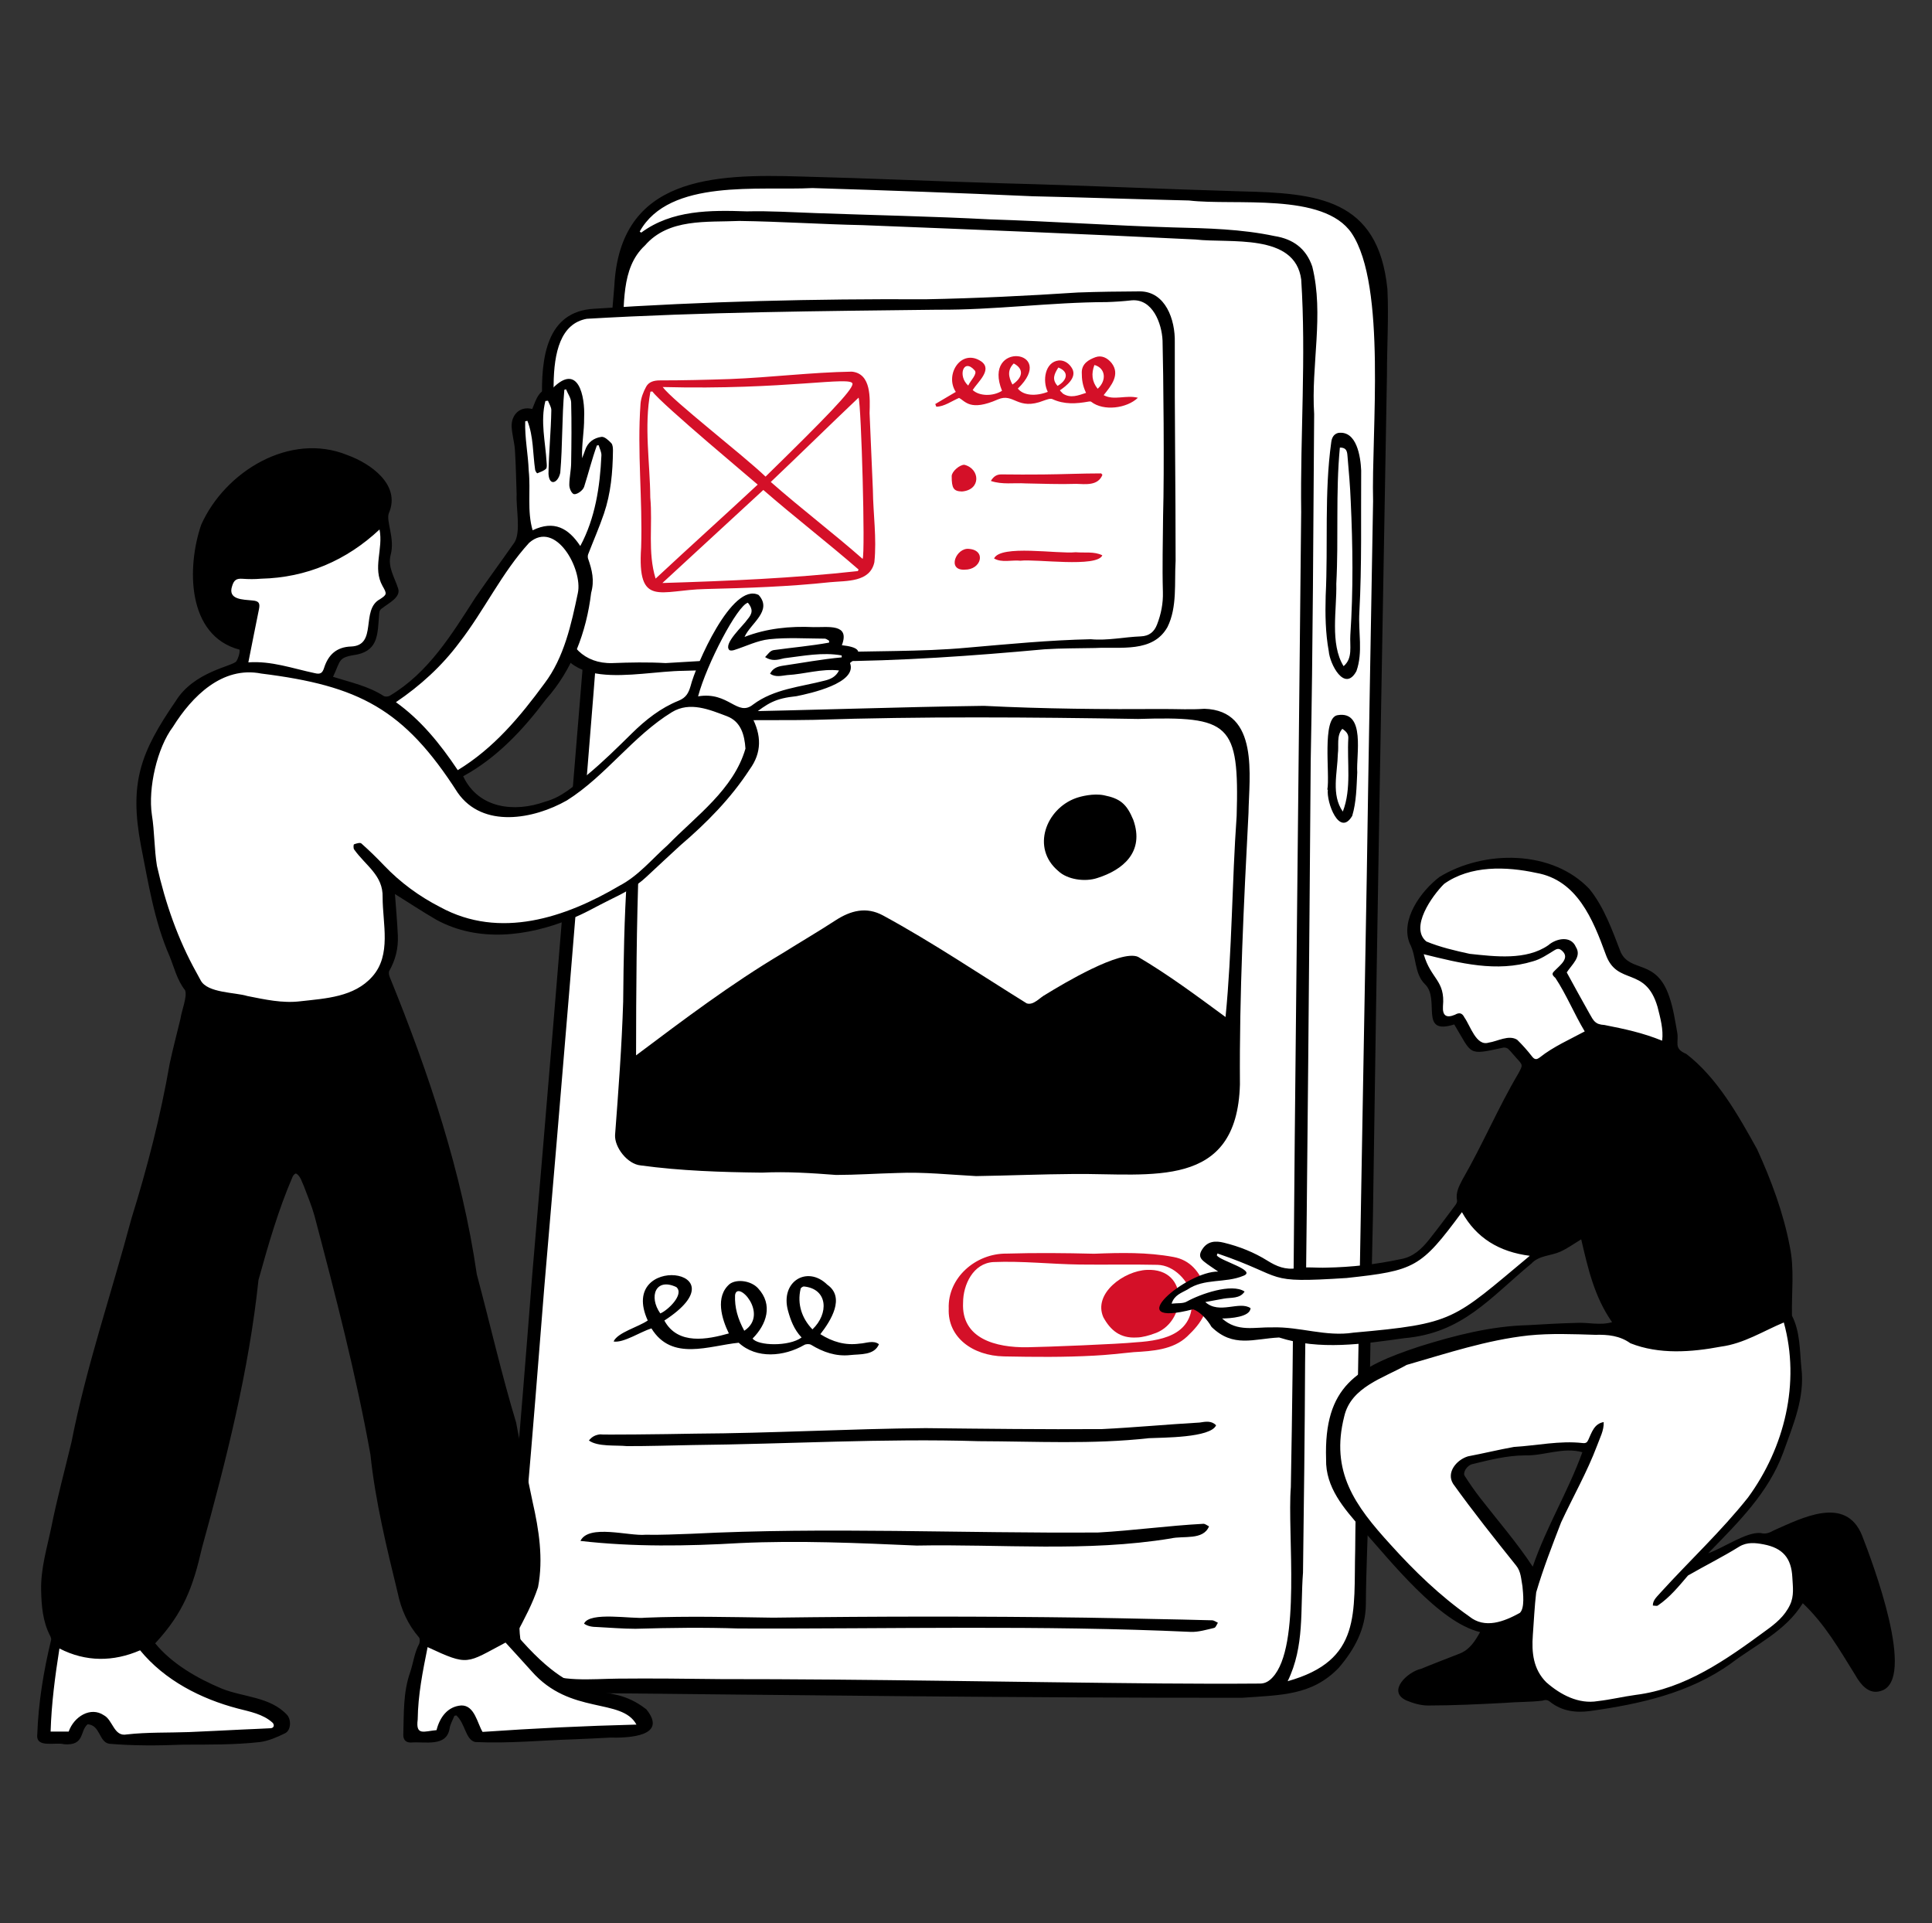
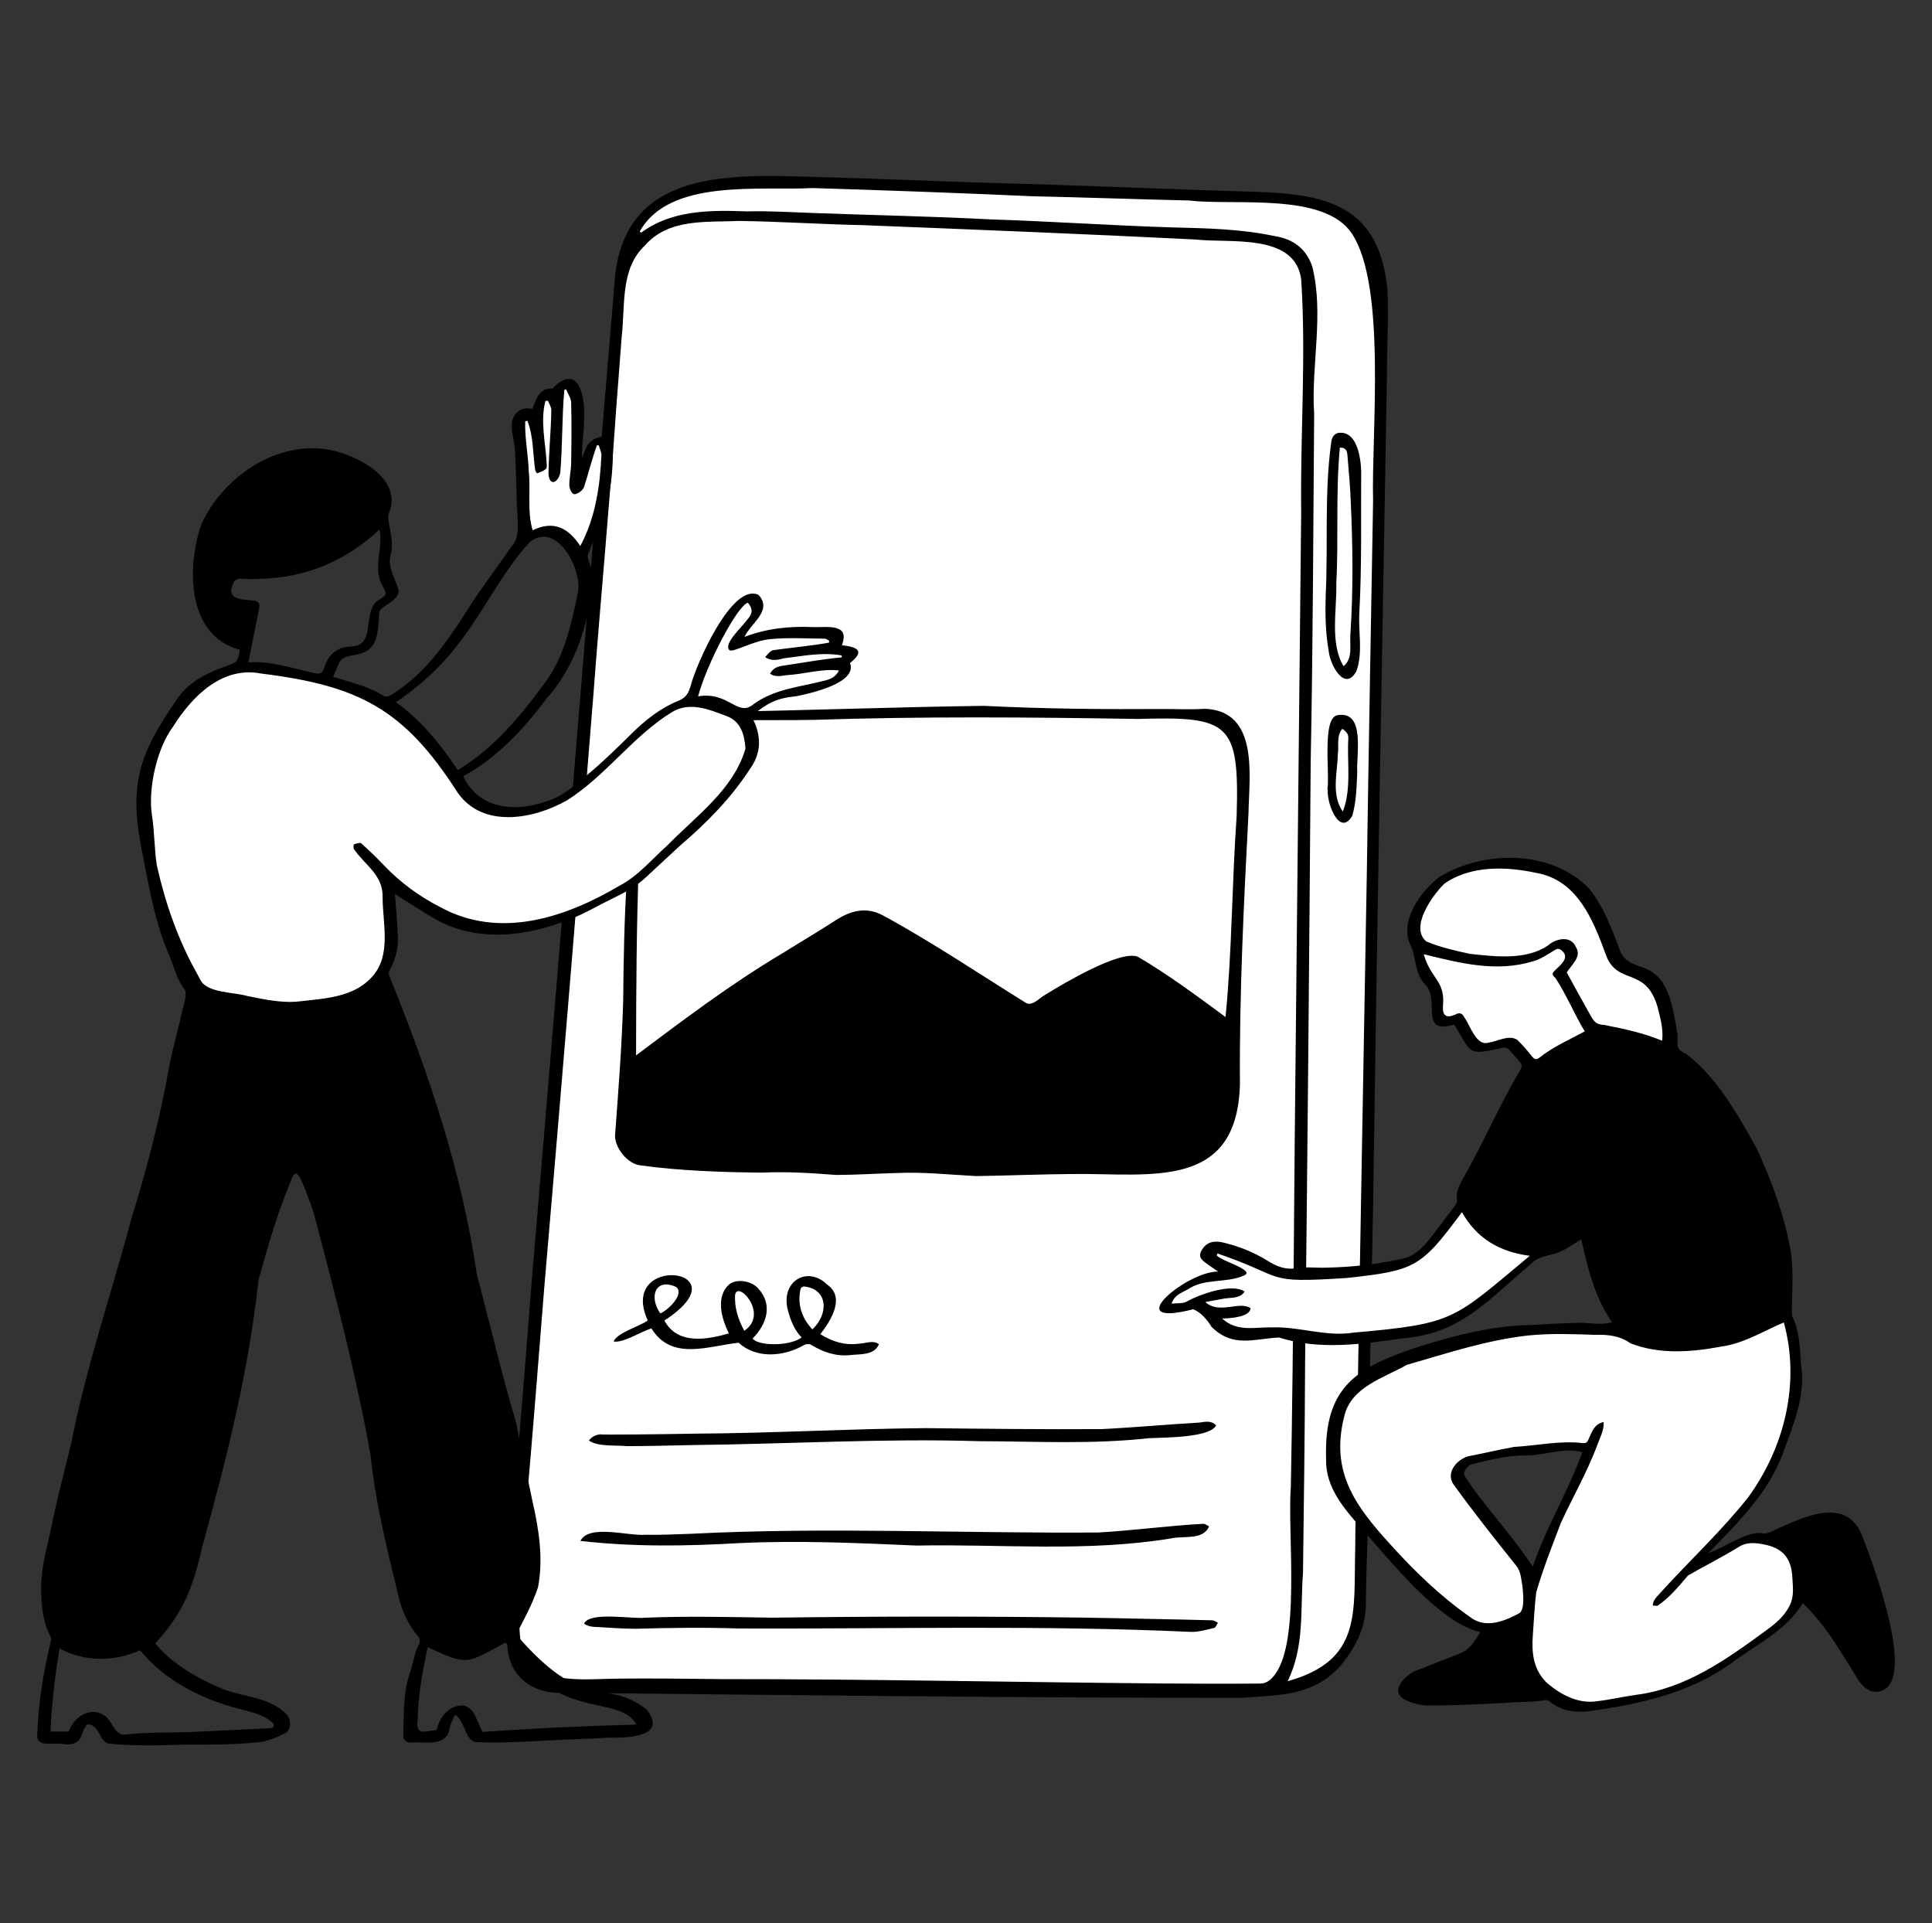
<svg xmlns="http://www.w3.org/2000/svg" width="215" height="214" viewBox="0 0 215 214" fill="none">
  <rect x="0" y="0" width="215" height="214" fill="#333333" stroke="none" />
  <g clip-path="url(#clip0_5018_3306)">
    <path d="M70.719 25.22C74.328 19.131 84.407 20.674 90.478 20.275C98.653 20.526 106.408 20.873 114.579 21.242C120.376 21.369 126.516 21.621 132.313 21.756C137.714 22.443 147.703 21.06 151.292 25.799C155.319 32.308 153.092 47.486 153.35 55.506C153.107 69.404 152.885 83.451 152.68 97.35C152.318 117.179 152.047 136.864 151.692 156.692C151.689 161.835 151.508 167.088 151.451 172.229C151.35 181.208 151.004 185.702 142.809 187.842C140.059 188.364 118.249 187.85 97.413 187.84C78.348 187.831 59.995 189.078 58.022 185.052C55.899 180.721 57.806 167.789 59.379 149.085C60.404 136.892 61.679 122.648 62.763 107.922C64.748 88.111 65.967 69.174 67.047 54.373C68.181 38.846 68.908 28.584 70.719 25.22L70.719 25.22Z" fill="white" />
    <path d="M138.214 188.91C112.698 188.923 87.171 188.594 61.66 188.342C58.786 188.101 56.431 186.155 56.45 182.711C55.748 177.869 56.823 173.165 57.069 168.345C57.828 159.547 58.542 150.746 59.221 141.942C62.361 105.251 65.259 68.54 68.363 31.846C68.974 19.625 79.431 19.346 89.157 19.642C96.696 19.832 104.23 20.179 111.769 20.4C120.538 20.625 129.302 21.038 138.07 21.291C146.554 21.494 153.382 22.052 154.397 32.178C154.551 35.343 154.343 38.547 154.345 41.723C153.791 72.943 153.227 104.165 152.784 135.386C152.523 146.023 152.39 156.665 152.295 167.305C152.217 171.032 152.02 174.756 151.998 178.484C151.978 181.268 150.717 183.544 148.984 185.571C146.015 188.654 142.626 188.595 138.214 188.91L138.214 188.91ZM57.841 181.763C57.825 181.766 57.977 183.041 58.098 183.671C58.288 184.652 58.75 185.457 59.714 185.863C62.553 187.209 65.696 186.808 68.732 186.778C72.559 186.739 76.386 186.785 80.214 186.83C96.553 186.821 112.891 187.173 129.23 187.316C132.9 187.347 136.57 187.355 140.239 187.326C140.801 187.322 141.232 187.055 141.608 186.649C144.851 183.193 143.236 170.617 143.649 165.469C143.97 148.37 144.004 131.267 144.212 114.167C144.398 95.098 144.613 76.029 144.8 56.961C144.69 48.346 145.36 39.702 144.804 31.103C144.121 25.888 136.849 27.095 133.034 26.648C120.677 26.033 108.329 25.539 95.976 25.05C91.411 24.956 86.851 24.647 82.286 24.584C78.646 24.747 74.414 24.27 71.773 27.311C68.999 29.887 69.588 34.039 69.183 37.479C68.982 40.146 68.772 42.813 68.571 45.48C67.858 55.996 66.85 66.487 66.059 76.996C64.293 99.107 62.467 121.21 60.564 143.308C59.92 151.426 59.28 159.544 58.569 167.657C58.197 172.361 57.52 177.037 57.841 181.763L57.841 181.763ZM71.189 25.764L71.357 25.884C74.78 23.352 79.051 23.376 83.117 23.518C85.681 23.454 88.242 23.625 90.805 23.712C97.259 23.947 103.718 24.07 110.169 24.409C116.969 24.622 123.757 25.1 130.558 25.305C134.349 25.399 138.117 25.478 141.841 26.267C143.894 26.589 145.352 27.651 146.034 29.657C147.365 35.014 145.89 40.609 146.244 46.072C146.146 58.95 146.109 71.829 145.86 84.704C145.694 107.027 145.497 129.35 145.235 151.672C145.204 159.44 145.104 167.209 145.003 174.975C144.685 179.114 145.21 183.141 143.296 187.064C151.592 184.739 150.624 179.478 150.812 172.368C150.841 167.228 151.05 162.089 151.053 156.946C151.408 137.118 151.738 117.29 152.1 97.461C152.305 83.562 152.559 69.663 152.802 55.765C152.604 48.175 154.329 31.783 150.414 25.945C147.296 21.358 137.401 22.913 132.316 22.308C126.518 22.173 120.723 21.965 114.926 21.838C106.755 21.47 98.582 21.175 90.407 20.925C84.535 21.24 74.482 19.832 71.189 25.764L71.189 25.764Z" fill="black" />
    <path d="M151.477 52.343C151.437 57.608 151.56 62.875 151.274 68.134C151.139 70.314 151.697 72.566 150.949 74.671C149.634 77.095 147.979 73.872 147.868 72.455C147.498 70.421 147.469 68.368 147.526 66.306C147.807 60.602 147.36 54.845 148.149 49.181C148.211 48.719 148.41 48.306 148.909 48.172C150.988 47.87 151.41 50.822 151.477 52.343L151.477 52.343ZM149.105 49.805C148.626 54.824 148.977 59.91 148.708 64.952C148.78 67.823 147.977 71.624 149.519 74.124C150.574 73.229 150.19 71.873 150.271 70.649C150.605 65.682 150.545 60.714 150.313 55.742C150.251 54.111 150.104 52.482 149.964 50.854C149.923 50.372 149.931 49.78 149.105 49.805L149.105 49.805ZM147.711 87.861C148.027 86.202 147.064 79.858 148.85 79.576C151.998 79.038 150.903 84.057 151.04 85.938C150.957 87.558 150.948 89.22 150.479 90.784C149.047 93.189 147.593 89.257 147.767 87.862L147.711 87.861ZM149.434 90.302C150.429 87.737 149.884 84.827 150.046 82.121C150.068 81.65 149.755 81.331 149.375 81.1C148.706 81.862 149.011 82.95 148.882 83.884C148.835 85.994 148.119 88.439 149.434 90.302Z" fill="black" />
  </g>
  <g clip-path="url(#clip1_5018_3306)">
-     <path d="M114.129 150.35C104.385 151.391 105.47 140.452 110.21 139.98C113.517 139.83 116.844 140.234 120.153 140.28C123.144 140.321 126.136 140.244 129.126 140.317C131.05 140.365 132.723 142.306 133.092 144.1C133.431 148.583 130.186 149.512 126.636 149.747C124.845 149.956 116.35 150.381 114.129 150.35Z" fill="white" />
+     <path d="M114.129 150.35C104.385 151.391 105.47 140.452 110.21 139.98C113.517 139.83 116.844 140.234 120.153 140.28C131.05 140.365 132.723 142.306 133.092 144.1C133.431 148.583 130.186 149.512 126.636 149.747C124.845 149.956 116.35 150.381 114.129 150.35Z" fill="white" />
    <path d="M105.578 145.611C105.447 142.181 108.577 139.45 112.012 139.486C115.26 139.388 118.509 139.42 121.759 139.5C124.707 139.386 127.679 139.318 130.589 139.862C132.474 140.202 133.527 141.554 134.111 143.252C134.905 145.564 133.655 147.252 132.111 148.707C130.538 150.192 128.256 150.331 126.176 150.449C124.706 150.591 123.238 150.769 121.765 150.839C118.429 151.023 115.071 150.991 111.737 150.925C108.186 150.855 105.446 148.766 105.578 145.611ZM126.409 149.355C129.827 149.144 132.983 148.287 132.648 144.193C132.291 142.553 130.674 140.779 128.815 140.736C125.926 140.668 123.034 140.739 120.144 140.702C116.947 140.659 113.732 140.29 110.537 140.428C108.301 140.562 107.175 142.947 107.175 144.944C106.97 148.948 110.81 149.957 114.324 149.906C116.469 149.874 124.531 149.553 126.409 149.355Z" fill="#D41028" />
    <path d="M126.49 148.819C124.649 148.932 123.571 148.003 122.788 146.575C121.609 143.91 125.1 141.398 127.633 141.298C132.437 141.084 132.071 147.309 128.342 148.419C127.974 148.558 127.13 148.819 126.49 148.819Z" fill="#D41028" />
  </g>
  <g clip-path="url(#clip2_5018_3306)">
    <path d="M137.019 114.57C132.557 119.336 76.319 117.926 69.913 118.765C69.922 111.505 70.181 91.108 70.156 89.04C70.099 84.261 70.829 81.009 75.062 80.2C80.335 79.464 87.181 79.618 92.495 79.511C104.524 79.117 115.026 79.042 127.058 79.24C137.225 78.966 138.549 79.553 138.243 90.003C137.714 97.447 137.753 107.145 137.019 114.57L137.019 114.57Z" fill="white" />
    <path d="M138.937 90.474C138.415 100.527 137.911 110.59 137.984 120.66C137.663 132.435 128.103 130.544 119.511 130.627C115.882 130.651 112.246 130.805 108.622 130.861C105.702 130.708 102.785 130.388 99.856 130.516C97.585 130.573 95.316 130.73 93.046 130.734C90.3 130.524 87.556 130.342 84.796 130.476C80.28 130.425 75.774 130.281 71.296 129.673C69.82 129.534 68.379 127.659 68.447 126.292C68.82 121.351 69.197 116.407 69.349 111.454C69.391 106.8 69.47 102.149 69.778 97.505C69.796 92.909 69.269 88.242 70.216 83.702C70.617 81.937 71.763 80.788 73.512 80.213C75.405 79.59 77.341 79.267 79.322 79.224C90.8 79.018 99.519 78.673 109.492 78.538C116.174 78.875 122.86 78.934 129.55 78.889C131.043 78.889 132.543 78.973 134.029 78.865C140.173 79.048 138.997 86.427 138.937 90.474ZM136.383 113.161C137.116 105.735 137.09 98.233 137.619 90.79C137.926 80.438 136.857 79.689 126.653 79.996C114.621 79.798 102.603 79.703 90.574 80.097C85.259 80.204 79.903 79.927 74.63 80.663C70.404 81.474 71.201 86.955 71.12 89.597C71.059 91.571 71.044 93.655 71.105 95.689C70.828 102.94 70.793 110.167 70.784 117.428C76.073 113.46 81.372 109.453 87.071 106.071C89.032 104.843 91.031 103.675 92.969 102.414C94.671 101.306 96.417 100.851 98.281 101.869C103.771 104.852 108.952 108.356 114.259 111.645C115.035 111.885 115.701 110.997 116.346 110.667C118.269 109.481 124.721 105.616 126.649 106.468C130.064 108.479 133.167 110.802 136.383 113.161L136.383 113.161Z" fill="black" />
-     <path d="M122.856 88.488C124.646 88.846 125.379 89.437 126.118 91.227C127.394 94.814 124.946 96.799 122.127 97.691C120.738 98.161 118.76 97.868 117.76 96.908C114.726 94.35 116.404 90.003 119.723 88.807C120.294 88.601 121.681 88.253 122.856 88.488Z" fill="black" />
  </g>
  <g clip-path="url(#clip3_5018_3306)">
    <path d="M61.209 41.34C61.053 37.093 63.967 34.816 67.398 34.665C82.531 34 106.347 34.138 124.69 33.02C128.055 32.815 130.382 33.148 129.941 41.34C129.5 49.533 130.049 61.634 129.995 64.87C129.941 68.105 130.265 71.212 124.69 71.394C117.163 71.639 75.21 74.338 70.37 74.338C67.439 74.338 62.226 74.903 61.912 67.471C61.599 60.039 61.483 48.779 61.209 41.34Z" fill="white" />
    <path d="M130.735 38.095C130.706 46.196 130.83 54.297 130.826 62.399C130.678 64.827 131.028 67.533 129.924 69.764C128.295 72.677 124.68 71.947 121.861 72.103C119.985 72.144 118.105 72.121 116.234 72.246C108.233 72.978 100.219 73.553 92.182 73.584C86.817 73.971 81.437 74.543 76.055 74.641C70.609 74.694 61.686 77.446 61.76 69.049C60.959 63.34 61.024 57.543 60.749 51.791C60.619 49.553 60.419 47.227 60.334 44.611C60.177 39.785 60.823 34.646 66.103 34.357C78.376 33.537 90.688 33.237 102.987 33.301C108.643 33.192 114.297 32.918 119.94 32.546C122.258 32.46 124.579 32.433 126.898 32.421C129.689 32.469 130.793 35.534 130.735 38.095ZM129.373 37.892C129.288 35.977 128.264 33.225 125.939 33.417C125.019 33.521 124.091 33.583 123.165 33.613C116.881 33.629 110.63 34.509 104.337 34.461C91.318 34.613 78.295 34.715 65.3 35.471C59.463 36.535 62.354 48.284 62.117 52.582C62.416 58.055 62.147 63.566 62.881 69.007C63.047 71.733 65.008 73.874 68.144 73.781C70.12 73.706 72.096 73.664 74.069 73.78C79.977 73.443 85.882 73.058 91.784 72.624C97.073 72.38 102.382 72.552 107.659 72.064C112.229 71.668 116.795 71.222 121.385 71.126C123.248 71.299 125.087 70.88 126.943 70.809C127.905 70.773 128.449 70.296 128.761 69.486C129.21 68.325 129.447 67.146 129.411 65.862C129.331 63.039 129.412 60.211 129.433 57.385C129.578 52.408 129.467 41.454 129.373 37.892L129.373 37.892Z" fill="black" />
    <path d="M116.603 43.602C115.988 42.403 116.27 40.27 117.829 40.106C118.478 40.06 119.029 40.481 119.327 41.032C119.846 42.012 118.695 42.924 117.953 43.425C118.002 43.538 118.176 43.662 118.299 43.807C119.156 44.34 119.955 44.009 120.861 43.715C120.468 42.902 120.38 42.205 120.384 41.427C120.39 40.454 121.164 40.015 121.907 39.744C122.581 39.499 123.224 39.805 123.705 40.396C124.695 41.682 123.65 42.932 122.818 43.969C123.978 44.597 125.301 43.917 126.631 44.258C125.395 45.443 122.809 45.78 121.435 44.707C121.376 44.654 121.238 44.666 121.143 44.683C119.779 44.93 118.439 45.022 117.119 44.41C116.877 44.298 116.475 44.468 116.167 44.57C113.198 45.75 112.854 43.659 111.042 44.446C107.93 45.819 107.413 44.608 106.724 44.278C105.976 44.59 105.039 45.267 104.192 45.251L104.079 44.956L106.365 43.606C105.086 41.663 106.987 38.718 109.196 40.214C110.483 41.131 108.809 42.497 108.244 43.397C108.981 44.091 110.503 44.119 111.508 43.483C109.261 37.892 117.743 38.889 113.27 43.236C113.898 44.029 115.256 44.116 116.603 43.602ZM121.79 40.611C121.433 41.561 121.497 42.442 122.15 43.256C123.178 42.35 123.045 40.95 121.79 40.611ZM112.669 42.787C113.797 42.029 114.009 41.077 112.814 40.441C112.095 41.152 112.209 41.933 112.669 42.787ZM107.745 42.902C108.004 42.333 108.8 41.599 108.473 41.221C107.237 39.791 106.536 41.812 107.745 42.902ZM117.776 40.893C117.319 41.614 117.03 42.205 117.69 42.937C118.776 42.307 119.003 41.371 117.776 40.893ZM122.682 52.833C122.191 54.078 120.797 53.87 119.76 53.838C117.889 53.905 116.013 53.815 114.138 53.788C112.826 53.705 111.541 53.949 110.265 53.513C110.578 52.995 110.932 52.78 111.453 52.786C112.988 52.802 114.524 52.812 116.059 52.793C118.22 52.776 120.381 52.674 122.542 52.674L122.682 52.833L122.682 52.833ZM119.71 61.446C120.691 61.538 121.773 61.333 122.672 61.791C122.073 63.18 115.328 62.18 113.556 62.39C112.585 62.285 111.498 62.646 110.622 62.14C111.359 60.569 117.7 61.659 119.71 61.446ZM107.042 54.687C106.119 54.66 105.904 54.334 105.908 52.975C105.91 52.478 106.78 51.702 107.321 51.716C109.082 52.162 109.19 54.521 107.042 54.687ZM107.357 63.385C105.324 63.497 106.41 60.875 107.861 61.075C109.786 61.247 109.195 63.411 107.357 63.385ZM71.348 60.914C71.518 55.581 70.894 50.254 71.28 44.927C71.332 44.278 71.59 43.605 71.907 43.027C72.2 42.494 72.755 42.326 73.43 42.326C76.019 42.328 78.608 42.263 81.196 42.178C85.729 42.004 90.257 41.427 94.791 41.352C96.989 41.566 96.812 44.337 96.77 45.963C96.89 48.812 97.015 51.661 97.137 54.51C97.167 57.183 97.58 59.893 97.303 62.554C96.816 64.809 94.206 64.609 92.404 64.778C87.777 65.276 83.134 65.429 78.485 65.541C73.459 65.645 70.896 67.675 71.348 60.913L71.348 60.914ZM72.958 64.38C76.876 60.729 80.585 57.401 84.32 53.921C84.216 53.803 73.531 44.891 72.601 43.559L72.381 43.578C71.654 47.48 72.335 51.435 72.366 55.368C72.646 58.405 72.054 61.427 72.958 64.38ZM85.194 53.032C91.86 46.512 94.871 43.423 94.871 42.713C94.872 41.784 87.401 43.419 73.748 43.064C74.832 44.562 82.692 50.635 85.194 53.032H85.194ZM95.466 63.543L95.546 63.37C92.088 60.365 88.429 57.545 84.945 54.517L73.713 64.87C81.077 64.646 88.286 64.337 95.467 63.543L95.466 63.543ZM85.775 53.627C89.26 56.69 92.712 59.298 95.996 62.186C96.308 61.535 95.846 45.159 95.547 44.244C92.379 47.247 88.975 50.594 85.775 53.627Z" fill="#D41028" />
  </g>
  <g clip-path="url(#clip4_5018_3306)">
    <path d="M83.126 82.824C83.002 79.763 80.528 79.19 78.126 78.552C71.674 77.14 66.565 90.381 57.293 90.654C48.747 91.796 50.808 78.829 35.627 75.906C32.547 75.313 29.423 74.397 26.313 74.736C22.36 75.553 20.065 79.095 18.102 82.262C16.34 86.561 16.416 89.315 16.968 93.531C17.196 97.482 18.424 101.312 20.008 104.972C20.789 106.47 21.231 107.828 22.2 108.997C22.906 110.716 25.951 110.538 27.48 111.04C30.869 111.94 34.409 111.766 37.823 110.993C42.748 109.689 43.416 106.185 42.89 101.516C42.881 97.411 42.155 97.474 39.804 94.658C39.682 94.508 39.51 94.347 39.565 94.119C39.932 93.996 40.052 94.016 40.075 94.022C40.898 94.752 41.736 95.564 42.567 96.436C46.826 101.144 54.062 104.115 60.087 102.568C63.324 101.818 66.211 100.231 69.065 98.734C71.201 97.609 72.695 95.755 74.454 94.19C77.762 90.71 82.699 87.35 83.126 82.824H83.126Z" fill="white" />
-     <path d="M43.932 78.31C46.34 80.037 48.445 82.351 50.758 85.815C51.117 86.12 51.552 85.416 51.889 85.29C55.608 82.995 58.203 79.558 60.766 76.18C63.163 72.87 63.724 69.636 64.526 66.004C65.172 63.38 61.965 57.469 58.735 60.235C55.673 63.573 53.732 67.76 50.969 71.328C49.175 73.62 47.438 75.512 45.093 77.093C44.845 77.389 43.544 77.907 43.932 78.31ZM26.329 66.768C26.96 67.032 28.029 66.882 28.596 67.193C28.603 68.692 27.987 70.318 27.769 71.905C27.168 74.662 27.236 73.701 29.589 73.935C31.444 74.285 33.256 74.682 34.974 75.113C35.617 75.308 36.109 75.058 36.279 74.374C37.305 71.293 39.091 72.9 40.608 71.524C41.677 69.991 40.715 67.939 42.396 66.86C44.24 65.844 41.839 65.008 42.324 62.574C43.385 54.093 41.183 62.392 32.9 63.708C30.913 64.029 29.034 64.29 26.991 64.18C25.539 63.861 24.905 66.432 26.329 66.768H26.329ZM30.451 191.491C29.335 190.514 28.08 190.298 26.511 189.889C24.997 189.573 23.483 188.991 21.6 188.002C19.525 186.912 17.382 185.612 15.766 183.493C15.465 183.261 15.023 183.652 14.692 183.696C13.544 184.092 12.357 184.5 11.114 184.386C9.734 184.354 8.095 183.819 6.515 183.227C5.821 185.937 5.598 189.325 5.412 192.663C5.407 192.783 5.511 192.892 5.632 192.89H7.644C7.94 192.844 7.947 192.416 8.108 192.209C8.5 191.476 9.122 190.953 9.814 190.773C12.376 190.112 12.082 193.555 14.129 193.206C18.438 192.871 22.79 192.971 27.098 192.656C27.868 192.457 31.707 193.05 30.451 191.491H30.451ZM68.25 189.901C63.234 189.28 60.251 187.294 57.312 183.592C56.392 182.698 56.599 182.18 55.307 183.025C51.816 185.017 51.496 184.839 47.96 183.194C47.861 183.173 47.596 182.979 47.483 183.078C47.189 183.52 47.249 184.188 47.088 184.693C46.697 186.63 46.352 188.495 46.308 190.445C46.236 191.951 45.88 193.337 47.971 192.8C48.537 192.732 48.813 192.815 48.934 192.162C49.252 190.98 50.054 190.109 51.372 189.981C52.663 190.005 52.944 191.893 53.5 192.798C53.519 192.838 53.549 192.872 53.587 192.895C53.625 192.917 53.669 192.928 53.713 192.925C54.621 192.87 55.517 192.813 56.406 192.756C60.345 192.487 64.288 192.3 68.235 192.194C69.136 192.087 70.181 192.296 71.013 192.008C70.963 191.021 69.455 190.206 68.25 189.901ZM93.884 72.923C92.723 72.096 89.582 72.791 88.109 72.912C87.223 72.897 86.336 73.51 85.51 73.039C86.191 72.164 87.648 72.499 88.65 72.234C89.867 72.076 91.095 71.954 92.299 71.722C92.5 71.697 92.489 71.451 92.487 71.299C92.078 70.519 90.855 70.941 90.123 70.814C88.634 70.783 87.094 70.75 85.593 70.906C84.111 71.01 82.734 71.92 81.304 72.157C81.154 71.927 81.319 71.488 81.531 71.29C82.266 69.949 84.827 68.554 83.401 66.925C82.354 66.638 81.03 69.53 80.183 70.936C78.962 73.245 77.924 75.731 77.472 77.425C77.43 77.888 78.106 77.645 78.37 77.675C79.509 77.51 80.403 77.98 81.37 78.484C81.79 78.699 82.433 79.059 82.834 79.041C84.061 78.805 85.215 77.499 86.558 77.209C87.626 76.887 88.742 76.642 89.821 76.405C91.176 75.977 92.727 76.199 93.566 74.7C93.67 73.481 86.978 75.466 85.997 74.885C86.8 73.89 90.988 73.881 92.516 73.48C92.949 73.312 94.032 73.655 93.885 72.923H93.884Z" fill="white" />
    <path d="M58.387 49.672C58.615 51.63 58.687 53.66 58.716 55.626C58.57 63.24 60.489 55.242 64.393 60.876C65.126 61.43 65.81 57.985 66.111 57.471C66.604 56.108 67.835 50.033 66.597 49.321C65.96 49.03 65.141 53.407 64.794 54.098C64.369 54.818 63.66 55.153 63.574 53.94C63.661 52.429 64.479 43.407 62.928 43.105C62.442 43.138 62.594 43.671 62.527 44.014C62.312 46.343 62.426 48.715 62.221 51.044C62.189 51.551 62.156 52.074 62.128 52.59C61.993 53.234 61.346 54.001 61.256 52.693C61.297 50.355 61.532 48.019 61.573 45.66C61.548 45.321 61.305 44.408 60.956 44.366C60.805 44.404 60.494 44.357 60.477 44.585C59.889 46.851 60.479 49.176 60.608 51.461C60.77 52.109 60.365 52.197 59.847 52.404C59.452 51.62 59.653 46.143 58.404 46.659C57.922 47.079 58.398 48.989 58.387 49.672L58.387 49.672Z" fill="white" />
    <path d="M26.659 72.288C20.78 70.733 20.773 63.101 22.392 58.384C25.04 52.463 32.259 48.035 38.648 50.631C41.215 51.559 44.632 53.923 43.281 57.085C42.916 57.949 43.976 59.872 43.477 61.732C43.116 63.07 43.899 64.215 44.301 65.465C44.653 66.458 43.205 67.129 42.575 67.645C42.209 67.862 42.203 68.1 42.184 68.468C42.014 70.46 42.126 72.288 39.789 72.817C37.566 73.164 37.978 73.366 37.062 75.308C39.071 75.946 40.946 76.319 42.713 77.448C42.879 77.546 43.226 77.516 43.395 77.402C47.692 74.843 50.268 70.584 52.907 66.487C54.332 64.42 55.825 62.4 57.26 60.339C57.985 59.185 57.413 56.488 57.493 55.028C57.438 53.372 57.408 51.715 57.302 50.062C57.246 49.187 56.971 48.323 56.938 47.449C56.892 46.229 57.794 45.145 59.231 45.507C59.676 44.412 60.011 43.145 61.465 43.235C64.353 40.286 65.12 44.071 65.004 46.487C65.02 48.003 64.712 49.461 64.78 50.98C64.92 50.61 65.027 50.36 65.109 50.102C65.396 49.206 66.093 48.723 66.935 48.609C67.268 48.564 67.726 48.992 68.023 49.304C68.195 49.486 68.215 49.866 68.212 50.156C68.186 52.53 67.978 54.889 67.21 57.149C66.692 58.675 66.039 60.156 65.458 61.661C65.404 61.801 65.397 61.983 65.435 62.129C65.899 63.457 66.167 64.574 65.784 65.971C65.262 70.316 63.684 74.536 60.754 77.817C58.227 81.184 55.286 84.337 51.543 86.371C53.236 89.971 57.243 90.424 60.647 89.207C62.575 88.684 63.951 87.381 65.389 86.19C67.118 84.758 68.722 83.169 70.325 81.591C71.854 80.085 73.527 78.77 75.506 77.971C76.364 77.625 76.623 77.097 76.847 76.348C77.422 74.052 81.458 64.73 84.423 66.201C86.013 67.957 83.522 69.35 82.855 70.869C85.319 69.913 87.915 69.655 90.531 69.778C92.147 69.809 94.62 69.357 93.685 71.792C95.379 71.982 96.329 72.406 94.592 73.773C95.45 76.008 90.141 77.158 88.64 77.462C86.257 77.71 85.455 78.226 83.617 79.672C84.781 81.809 84.776 83.75 83.436 85.595C81.321 88.846 78.64 91.559 75.706 94.069C74.443 95.243 73.167 96.402 71.913 97.586C70.717 98.716 69.275 99.436 67.82 100.145C66.35 100.861 64.935 101.724 63.409 102.286C58.688 104.193 53.215 104.882 48.562 102.342C47 101.436 45.484 100.431 43.952 99.478C44.063 101.027 44.206 102.565 44.274 104.106C44.334 105.492 44.02 106.804 43.323 108.023C43.226 108.193 43.292 108.51 43.375 108.722C47.71 119.375 51.401 130.39 53.062 141.798C54.532 147.288 55.794 152.848 57.437 158.29C57.977 161.242 58.681 164.171 59.271 167.115C59.974 170.2 60.482 173.451 59.874 176.604C59.259 178.459 58.37 180.099 57.438 181.859C65.077 190.786 67.285 186.581 71.93 190.196C74.354 193.209 69.982 193.385 67.835 193.342C66.589 193.411 65.341 193.464 64.095 193.52C60.355 193.632 56.615 194.013 52.873 193.831C51.785 193.557 51.788 191.767 50.78 190.868L50.569 190.916C50.384 191.383 50.101 191.837 50.035 192.32C49.696 194.434 47.259 193.753 45.748 193.888C45.135 193.907 44.864 193.543 44.881 193.021C44.955 190.686 44.846 188.332 45.645 186.071C45.998 185.008 46.122 183.869 46.662 182.872C46.723 182.662 46.748 182.332 46.63 182.194C45.386 180.754 44.641 179.096 44.257 177.236C43.022 172.155 41.772 167.072 41.225 161.86C39.616 152.889 37.319 144.078 34.997 135.279C34.691 134.175 34.241 133.11 33.837 132.034C33.603 131.548 33.435 130.817 32.943 130.576C32.818 130.571 32.626 130.777 32.565 130.93C30.96 134.642 29.848 138.529 28.765 142.418C27.695 152.533 25.186 162.412 22.481 172.202C21.476 176.605 20.429 179.437 17.271 182.85C19.132 185.133 21.975 186.756 24.691 187.893C27.115 188.862 30.084 188.784 31.965 190.834C32.437 191.396 32.375 192.538 31.726 192.855C30.841 193.288 29.89 193.71 28.929 193.833C26.105 194.153 23.236 194.114 20.393 194.124C17.636 194.234 14.881 194.26 12.128 194.021C10.99 193.789 11.174 191.96 9.753 191.854C8.859 192.596 9.46 194.259 7.135 194.079C6.182 193.809 3.971 194.56 4.147 192.995C4.275 189.431 4.848 185.935 5.688 182.475C5.717 182.333 5.65 182.151 5.578 182.013C4.755 180.418 4.615 178.702 4.577 176.942C4.524 174.522 5.231 172.241 5.713 169.918C6.349 166.74 7.2 163.612 7.955 160.462C9.603 152.041 12.412 143.899 14.619 135.612C16.389 129.934 17.866 124.199 18.886 118.336C19.24 116.674 19.684 115.032 20.078 113.378C20.189 112.51 20.89 110.818 20.586 110.165C19.711 109.057 19.398 107.693 18.884 106.424C17.16 102.503 16.509 98.235 15.679 94.063C14.369 87.08 15.633 83.719 19.548 78.017C21.598 74.687 25.919 74.145 26.304 73.574C26.459 73.344 26.706 72.725 26.659 72.289L26.659 72.288ZM82.958 83.297C82.852 81.745 82.442 80.281 80.898 79.692C78.938 78.952 76.77 78.028 74.778 79.236C70.416 81.908 67.418 86.333 63.086 89.06C59.384 91.162 53.722 92.21 50.927 88.192C44.955 78.871 39.948 76.297 29.073 74.945C24.73 74.089 21.364 77.486 19.252 80.866C17.47 83.226 16.467 87.713 16.9 90.648C17.203 92.524 17.159 94.464 17.464 96.339C18.399 100.482 19.786 104.494 21.861 108.216C21.994 108.476 22.206 108.847 22.34 109.096C23.095 110.5 26.185 110.406 27.522 110.824C29.476 111.209 31.429 111.655 33.442 111.408C36.259 111.091 39.408 110.942 41.424 108.67C43.588 106.254 42.578 102.771 42.579 99.836C42.645 97.388 40.693 96.33 39.409 94.516C39.309 94.391 39.334 93.967 39.396 93.945C39.655 93.851 40.069 93.723 40.213 93.85C41.085 94.623 41.922 95.439 42.727 96.284C44.55 98.197 46.659 99.739 48.991 100.933C55.618 104.547 62.911 102.116 68.963 98.539C71.054 97.442 72.564 95.576 74.308 94.025C77.48 90.772 81.642 87.842 82.958 83.297ZM50.941 85.692C54.95 83.253 57.868 79.754 60.593 76.043C62.772 73.171 63.583 69.445 64.308 65.975C64.864 63.35 61.854 57.798 58.888 60.394C55.848 63.712 53.891 67.918 51.141 71.466C49.182 74.107 46.772 76.296 44.06 78.131C46.799 80.095 48.936 82.69 50.941 85.692V85.692ZM27.636 73.7C30.212 73.518 32.555 74.378 35.027 74.9C35.663 75.06 35.886 74.881 36.069 74.307C36.533 72.852 37.46 71.982 39.084 71.935C42.047 71.809 40.103 67.848 42.276 66.676C43.064 66.162 43.077 66.081 42.572 65.207C41.439 63.177 42.669 61.108 42.237 58.914C38.548 62.369 34.107 64.275 29.053 64.391C28.365 64.454 27.665 64.448 26.975 64.399C26.339 64.354 26.035 64.524 25.834 65.205C25.306 66.757 27.08 66.703 28.083 66.813C28.794 66.87 28.962 67.087 28.818 67.792C28.426 69.706 28.051 71.622 27.637 73.7L27.636 73.7ZM7.644 192.669C8.232 190.988 10.089 189.864 11.55 190.847C12.57 191.376 12.667 193.266 14.1 192.988C16.395 192.727 18.729 192.809 21.036 192.724C23.053 192.641 25.07 192.531 27.087 192.436C28.1 192.388 29.113 192.355 30.125 192.296C30.518 192.268 30.56 191.892 30.315 191.665C29.252 190.711 27.803 190.452 26.466 190.105C22.359 189.029 18.326 186.965 15.591 183.626C12.626 184.91 9.563 184.941 6.614 183.424C6.126 186.521 5.726 189.559 5.632 192.67H7.644L7.644 192.669ZM56.259 182.765C51.855 185.091 52.186 185.413 47.586 183.272C47.033 186.032 46.52 188.563 46.483 191.331C46.239 193.191 47.214 192.621 48.579 192.509C48.933 191.086 49.818 189.861 51.347 189.762C52.813 189.741 53.12 191.746 53.7 192.705C59.515 192.303 65.048 192.038 70.826 191.891C69.186 188.869 63.468 190.873 59.155 185.95C58.193 184.874 57.214 183.814 56.259 182.765ZM77.685 77.482C81.111 76.909 82.047 79.808 83.809 78.391C86.141 76.647 89.075 76.436 91.804 75.724C92.409 75.572 93.007 75.326 93.369 74.601C91.429 74.373 89.532 75.013 87.592 75.117C86.972 75.186 86.313 75.387 85.695 74.965C86.01 74.337 86.537 74.165 87.087 74.078C89.28 73.758 91.463 73.346 93.671 73.144L93.665 72.929C91.517 72.544 89.395 72.986 87.261 73.244C86.473 73.45 85.879 73.582 85.143 73.115C85.455 72.812 85.694 72.358 86.174 72.325C88.202 72.044 90.246 71.868 92.262 71.504L92.267 71.293C92.108 71.212 91.949 71.062 91.79 71.061C89.73 71.052 87.654 70.913 85.615 71.125C84.279 71.264 82.998 71.922 81.687 72.333C81.522 72.385 81.273 72.414 81.165 72.327C80.455 71.627 82.732 69.606 83.181 68.916C83.763 68.246 83.8 67.769 83.23 67.064C82.062 67.356 78.639 73.9 77.685 77.482V77.482ZM58.692 46.825L58.447 46.875C58.387 48.713 58.772 50.533 58.837 52.367C59.073 54.581 58.639 56.852 59.273 59.004C61.659 57.849 63.273 58.779 64.576 60.755C66.238 57.663 66.768 54.155 66.926 50.697C66.954 50.32 66.731 49.925 66.624 49.539L66.423 49.564C65.878 51.074 65.492 52.635 65.004 54.164C64.861 54.619 64.054 55.154 63.775 54.937C63.521 54.74 63.352 54.28 63.354 53.938C63.359 53.138 63.547 52.34 63.559 51.539C63.596 49.29 63.617 47.039 63.56 44.791C63.547 44.295 63.189 43.807 62.99 43.316L62.803 43.37C62.521 46.44 62.615 49.528 62.348 52.601C62.105 53.748 61.121 54.157 61.037 52.713C61.072 50.365 61.314 48.006 61.353 45.654C61.363 45.301 61.112 44.941 60.981 44.585L60.694 44.618C60.111 46.877 60.7 49.162 60.827 51.442C60.848 51.687 60.891 52.041 60.758 52.165C60.498 52.405 60.125 52.527 59.785 52.664C59.761 52.675 59.571 52.423 59.554 52.282C59.285 50.458 59.376 48.562 58.691 46.825H58.692Z" fill="black" />
  </g>
  <g clip-path="url(#clip5_5018_3306)">
    <path d="M64.593 171.456C65.516 169.554 69.978 170.941 71.835 170.768C73.542 170.803 75.252 170.715 76.96 170.659C92.044 169.892 107.136 170.63 122.222 170.518C126.118 170.299 130.002 169.758 133.904 169.551C134.11 169.537 134.331 169.735 134.545 169.835C133.893 171.417 131.685 170.854 130.312 171.177C120.941 172.718 111.444 171.791 102.003 171.971C95.447 171.684 88.893 171.387 82.329 171.695C76.417 172.039 70.488 172.133 64.593 171.456V171.456ZM77.313 159.519C85.878 159.472 94.429 158.98 102.992 158.905C109.54 158.976 116.075 159.055 122.623 159.012C126.249 158.835 129.87 158.49 133.496 158.284C134.169 158.181 134.794 158.05 135.333 158.584C134.738 159.995 129.365 159.949 127.862 160.023C121.565 160.727 115.233 160.375 108.911 160.357C98.297 160.029 87.69 160.678 77.077 160.787C74.644 160.832 72.211 160.913 69.778 160.907C68.517 160.781 66.532 160.999 65.538 160.283C65.859 159.861 66.262 159.657 66.784 159.598C66.789 159.659 73.808 159.591 77.313 159.519L77.313 159.519ZM132.517 181.577C115.738 180.805 99.001 181.257 82.219 181.199C78.383 181.07 74.549 181.118 70.714 181.231C69.297 181.229 67.88 181.109 66.463 181.036C65.942 181.029 65.433 180.969 64.994 180.66C65.617 179.277 70.331 180.172 71.801 179.998C76.546 179.805 81.291 179.929 86.039 179.995C97.642 179.842 109.246 179.832 120.85 179.993C123.3 180.028 125.751 180.087 128.201 180.137C130.431 180.182 132.66 180.222 134.889 180.288C135.107 180.294 135.319 180.466 135.534 180.562C135.4 180.759 135.303 181.081 135.127 181.131C134.31 181.325 133.345 181.609 132.517 181.577ZM72.083 146.928C68.656 139.398 83.005 141.052 73.931 146.934C75.438 149.707 78.748 149.033 81.111 148.367C80.324 146.766 79.551 144.26 81.211 142.858C82.032 142.28 83.594 142.507 84.36 143.346C86.059 145.178 85.31 147.369 83.753 148.934C84.311 149.746 87.812 149.853 89.204 148.819C88.344 147.916 87.969 146.835 87.699 145.865C86.783 142.578 89.847 140.765 92.063 142.944C94.087 144.36 92.467 146.943 91.291 148.451C92.65 149.309 94.074 149.724 95.66 149.501C96.382 149.469 97.177 149.084 97.813 149.567C97.282 150.833 95.711 150.651 94.611 150.776C93.028 150.949 91.607 150.45 90.265 149.635C90.077 149.521 89.695 149.533 89.5 149.65C87.258 150.947 84.191 151.233 82.206 149.404C78.909 149.727 74.766 151.503 72.494 147.807C71.3 148.171 69.373 149.454 68.283 149.265C68.715 148.26 71.086 147.635 72.083 146.928L72.083 146.928ZM90.412 147.916C92.252 146.172 92.15 143.396 89.442 143.141C89.313 143.156 89.105 143.303 89.095 143.406C88.689 145.119 89.252 146.718 90.412 147.916ZM82.824 148.07C85.655 146.217 82.011 142.319 81.799 144.126C81.745 145.473 82.091 146.714 82.824 148.07ZM73.48 146.142C74.29 145.82 76.194 144.027 75.267 143.212C72.959 142.121 72.161 144.269 73.48 146.142Z" fill="black" />
  </g>
  <g clip-path="url(#clip6_5018_3306)">
    <path d="M199.707 175.993C199.707 173.611 198.733 172.02 196.301 171.623C195.378 171.448 194.397 171.326 193.444 171.898C191.856 172.819 190.288 173.775 188.657 174.588C187.522 174.952 186.986 176.073 186.22 176.882C185.607 177.381 184.869 178.318 184.174 178.448C187.073 174.493 191.621 170.866 194.703 166.752C198.389 161.77 200.6 154.409 198.912 148.052C198.731 147.007 198.737 146.542 197.591 147.271C192.597 150.041 186.921 151.057 181.532 149.264C180.165 148.246 178.479 148.298 176.856 148.282C171.31 147.889 165.601 148.807 160.338 150.543C158.228 151.201 156.014 151.606 154.145 152.863C151.997 153.89 149.694 155.406 149.379 157.55C147.853 163.594 150.355 167.427 154.58 172.01C156.975 174.46 163.21 181.618 166.454 180.792C167.277 180.533 169.678 179.896 169.658 178.88C169.738 177.245 169.833 175.497 168.886 174.052C166.576 171.171 164.102 168.064 161.889 164.977C161 163.242 163.174 162.066 164.521 162.047C166.713 161.526 168.9 161.082 171.159 160.989C172.621 160.773 174.351 160.579 176.094 160.782C177.403 160.927 177.031 158.74 178.244 158.545C177.266 162.399 175.14 165.716 173.521 169.314C172.628 171.42 171.983 173.572 171.175 175.695C170.508 177.193 170.615 178.922 170.457 180.511C170.308 182.869 169.902 185.269 171.92 187.337C173.559 188.763 175.534 189.861 177.835 189.496C185.144 188.731 189.992 186.765 196.058 182.028C198.092 180.724 200.234 178.703 199.707 175.993ZM153.437 148.178C162.696 147.599 163.557 145.308 170.38 139.899C170.523 139.786 170.458 139.531 170.269 139.513C166.667 139.132 164.449 137.309 162.707 134.656C160.58 136.709 158.901 140.413 155.809 141.015C152.843 141.717 149.165 142.18 145.911 142.128C144.989 142.144 144.014 142.138 142.842 142.107C141.001 141.66 139.433 140.632 137.654 139.979C137.183 139.868 135.481 138.995 135.28 139.395C135.249 139.534 135.101 139.75 135.285 139.855C136.209 140.636 137.569 140.912 138.521 141.612C137.921 141.976 137.014 142.22 136.296 142.224C134.698 142.224 133.3 142.576 132.025 143.3C131.294 143.711 130.506 143.94 130.171 144.99C130.111 145.452 130.733 145.196 130.998 145.233C131.453 145.217 131.883 145.202 132.226 144.985C133.567 144.235 136.794 143.114 138.174 143.777C137.233 144.452 135.825 144.185 134.726 144.545C134.473 144.64 134.039 144.54 133.917 144.825C134.264 145.615 135.623 145.79 136.385 145.69C137.216 145.66 138.264 145.342 138.954 145.647C138.789 145.99 138.075 146.227 137.739 146.341C137.252 146.557 136.145 146.255 135.789 146.644C135.776 146.687 135.777 146.733 135.792 146.775C135.807 146.817 135.834 146.854 135.87 146.881C137.692 148.476 139.457 147.869 141.599 147.913C144.061 147.793 146.59 148.683 148.937 148.599C150.432 148.598 151.956 148.312 153.437 148.178ZM158.595 104.928C162.266 106.45 166.738 107.086 170.552 106.237C172.107 106.198 173.899 103.315 175.182 105.481C175.71 106.122 174.963 107.047 174.494 107.635C174.393 107.838 174.056 108.047 174.161 108.303C174.405 108.746 174.648 109.191 174.892 109.638C175.473 110.701 176.074 111.801 176.687 112.876C177.275 113.952 177.738 114.527 179.351 114.405C180.996 114.853 182.669 115.102 184.267 115.756C184.533 115.812 185.052 116.246 185.186 115.821C185.391 114.537 184.957 113.219 184.665 111.962C183.239 107.22 180.126 109.58 178.885 106.086C178.265 104.531 177.623 102.923 176.852 101.357C174.694 96.658 168.009 95.702 163.372 96.896C162.498 97.115 161.41 97.388 160.55 98.194C159.255 99.47 156.514 103.187 158.595 104.928Z" fill="white" />
    <path d="M160.731 113.157C161.104 113.547 161.956 113.036 162.479 112.978C163.503 113.9 163.88 116.709 165.713 116.224C166.452 116.025 167.24 115.819 168.039 115.685C168.247 115.649 168.561 115.731 168.685 115.851C172.053 119.509 169.818 118.043 175.491 115.46C175.785 115.209 176.647 115.112 176.546 114.658C175.786 113.267 174.98 111.775 174.231 110.397C173.921 109.822 173.74 109.072 173.23 108.645C172.262 108.104 175.525 107.15 173.985 105.637C173.525 105.146 172.992 105.429 172.523 105.76C169.29 107.865 165.314 107.48 161.878 106.746C160.771 106.523 159.626 106.226 158.486 105.96C158.446 105.95 158.404 105.952 158.366 105.965C158.327 105.978 158.293 106.002 158.267 106.034C158.131 106.367 158.508 106.752 158.56 107.092C158.785 107.712 158.998 108.297 159.409 108.728C159.972 109.318 160.477 110.116 160.359 111.943C160.32 112.554 160.442 112.951 160.731 113.157Z" fill="white" />
    <path d="M190.091 172.832C191.853 172.212 194.338 170.424 195.942 170.578C196.521 170.737 196.934 170.531 197.424 170.27C200.521 168.91 205.4 166.342 207.219 170.854C208.305 173.64 213.42 187.104 209.252 188.162C207.96 188.563 207.042 187.408 206.485 186.419C204.706 183.562 203.109 180.738 200.622 178.386C198.697 181.509 195.435 182.957 192.637 185.081C188.02 188.396 182.484 189.608 176.941 190.384C175.353 190.595 173.798 190.403 172.484 189.346C172.198 189.117 171.98 189.125 171.634 189.228C170.272 189.398 168.837 189.354 167.457 189.477C164.602 189.625 161.74 189.766 158.882 189.769C158.068 189.764 157.214 189.505 156.455 189.183C154.32 188.145 156.706 185.99 158.136 185.688C159.559 185.101 161 184.557 162.432 183.993C163.553 183.552 164.141 182.617 164.711 181.598C160.123 180.531 154.661 173.58 151.511 170.066C149.564 167.845 147.497 165.5 147.572 162.363C147.315 154.237 150.97 152.122 158.009 149.804C161.926 148.583 165.935 147.546 170.064 147.447C171.816 147.345 173.569 147.24 175.324 147.199C176.708 147.102 178.027 147.515 179.398 147.116C177.405 144.266 176.708 141.077 175.962 137.899C175.156 138.384 174.433 138.915 173.633 139.271C172.581 139.749 171.274 139.675 170.433 140.584C165.766 144.444 162.758 148.326 156.281 148.896C151.664 149.539 146.875 150.276 142.341 148.82C139.52 148.955 137.241 150.004 134.822 147.64C134.364 146.842 133.578 145.97 132.775 145.678C124.402 147.839 132.104 141.414 135.566 141.485C134.96 141.062 134.44 140.743 133.973 140.36C133.441 139.925 133.435 139.547 133.814 138.974C134.412 138.071 135.298 138.054 136.185 138.269C137.905 138.687 139.544 139.334 141.052 140.277C142.058 140.906 143.058 141.323 144.328 141.109C145.399 140.929 146.524 141.093 147.623 141.047C150.402 140.996 153.146 140.685 155.864 140.104C157.258 139.87 158.203 138.972 159.03 137.934C160.036 136.673 160.996 135.374 161.964 134.083C162.068 133.943 162.175 133.73 162.145 133.576C161.974 132.693 162.375 131.962 162.751 131.24C164.987 127.367 166.716 123.243 168.988 119.41C169.473 118.503 169.486 118.515 168.768 117.745C168.451 117.404 168.169 117.027 167.833 116.708C167.712 116.594 167.466 116.536 167.297 116.565C163.272 117.445 163.874 117.364 161.835 113.987C157.832 115.256 160.349 111.143 158.547 109.482C157.354 108.267 157.655 106.419 156.887 104.995C155.781 102.339 158.16 99.117 160.192 97.577C165.135 94.548 172.733 94.529 176.879 98.921C178.519 100.949 179.421 103.524 180.357 105.942C181.45 108.279 184.326 106.622 185.766 110.908C186.205 112.162 186.398 113.507 186.636 114.823C186.878 115.97 186.166 116.645 187.653 117.266C191.089 119.903 193.445 124.097 195.533 127.867C197.11 131.319 198.463 134.95 199.173 138.682C199.71 141.237 199.356 143.843 199.418 146.392C200.338 148.208 200.271 150.224 200.464 152.192C200.878 155.507 199.534 158.571 198.446 161.616C196.787 166.142 193.377 169.444 190.091 172.832ZM198.51 147.148C196.217 148.105 194.062 149.498 191.523 149.835C188.225 150.459 184.626 150.729 181.435 149.46C180.255 148.617 178.934 148.483 177.525 148.522C175.047 148.448 172.579 148.339 170.09 148.593C165.438 149.104 161 150.588 156.539 151.87C153.941 153.347 150.352 154.317 149.592 157.598C148.032 163.748 150.769 167.511 154.742 171.863C157.391 174.804 160.243 177.563 163.489 179.846C165.245 181.279 167.371 180.434 169.128 179.467C169.708 178.944 169.488 177.236 169.424 176.497C169.27 175.721 169.278 174.88 168.717 174.191C166.326 171.207 163.938 168.21 161.71 165.103C160.907 163.825 162.113 162.415 163.365 162.043C165.069 161.722 166.771 161.303 168.481 160.997C171.026 160.848 173.565 160.275 176.12 160.565C176.461 160.605 176.613 160.518 176.748 160.218C177.143 159.365 177.406 158.415 178.465 158.231C178.509 159.163 178.031 160.005 177.725 160.861C176.613 163.81 175.043 166.551 173.723 169.399C172.74 171.949 171.721 174.56 170.954 177.176C170.768 178.751 170.698 180.341 170.58 181.924C170.435 183.862 170.618 185.723 172.075 187.183C173.653 188.57 175.669 189.642 177.81 189.278C179.229 189.118 180.626 188.776 182.043 188.585C187.566 187.892 192.125 184.654 196.486 181.45C197.568 180.671 198.591 179.852 199.197 178.571C199.68 177.549 199.508 176.544 199.459 175.525C199.355 173.36 198.389 172.24 196.261 171.838C195.353 171.666 194.437 171.558 193.557 172.085C191.712 173.235 189.713 174.224 187.847 175.303C186.821 176.5 185.827 177.735 184.499 178.636C184.381 178.729 184.126 178.647 183.934 178.646C183.923 178 184.468 177.605 184.844 177.148C188.052 173.622 191.564 170.357 194.53 166.62C198.593 161.063 200.366 153.862 198.51 147.148ZM135.486 139.471L135.41 139.676C135.744 140.284 139.942 141.362 138.359 141.958C136.333 142.802 134.017 142.201 132.134 143.491C131.479 143.862 130.674 144.095 130.38 145.055C131.01 144.974 131.677 145.074 132.108 144.8C133.538 144.006 137.072 142.738 138.503 143.708C137.978 144.53 137.002 144.35 136.204 144.495C135.514 144.629 134.821 144.749 134.13 144.875C135.691 146.285 137.914 144.714 139.164 145.555C139.123 146.556 136.877 146.698 135.999 146.704C137.703 148.246 139.588 147.648 141.598 147.694C144.639 147.601 147.552 148.763 150.616 148.281C161.934 147.274 161.639 146.891 170.241 139.731C166.823 139.295 164.292 137.745 162.69 134.874C158.116 141.049 157.477 141.378 149.851 142.201C140.412 142.804 143.391 142.177 135.486 139.471ZM184.968 115.795C185.134 114.573 184.76 113.228 184.456 112.028C183.114 107.433 179.942 109.761 178.682 106.167C177.27 102.295 175.497 97.918 170.972 97.128C167.622 96.4 163.62 96.267 160.7 98.353C159.388 99.656 156.842 103.202 158.732 104.758C160.239 105.385 161.955 105.786 163.556 106.132C166.374 106.431 169.841 106.877 172.297 105.176C173.152 104.426 174.813 104.05 175.37 105.37C176.049 106.441 174.922 107.315 174.353 108.198C175.184 109.708 176.012 111.249 176.877 112.768C177.348 113.594 177.503 113.986 178.553 114.049C180.833 114.499 182.805 114.918 184.968 115.795ZM176.354 114.763C175.19 112.825 174.302 110.642 173.089 108.812C172.6 108.402 172.755 108.258 173.066 107.954C173.624 107.384 174.728 106.585 173.837 105.797C173.575 105.554 173.356 105.504 173.002 105.721C172.235 106.189 171.458 106.729 170.609 106.958C166.528 108.213 162.498 107.173 158.436 106.173C159.226 108.967 160.852 109.062 160.578 111.957C160.511 113.004 160.944 113.315 161.913 112.908C162.373 112.647 162.707 112.676 162.973 113.224C163.62 114.115 164.278 116.442 165.656 116.013C166.661 115.868 167.897 115.102 168.838 115.694C169.429 116.271 169.978 116.888 170.483 117.541C170.784 117.932 171.006 117.916 171.361 117.649C172.863 116.458 174.711 115.649 176.354 114.763ZM176.09 161.585C173.917 160.989 171.88 161.985 169.722 161.939C167.692 161.944 165.762 162.445 163.821 162.917C163.264 163.053 162.755 163.838 162.995 164.214C163.541 165.068 164.121 165.905 164.743 166.704C166.714 169.244 168.79 171.619 170.568 174.319C172.092 169.868 174.5 165.982 176.09 161.585Z" fill="black" />
  </g>
  <defs>
    <clipPath id="clip0_5018_3306">
      <rect width="108.177" height="172.698" fill="white" transform="translate(45.272 22.242) rotate(-3.963)" />
    </clipPath>
    <clipPath id="clip1_5018_3306">
-       <rect width="28.783" height="11.556" fill="white" transform="translate(105.574 139.421)" />
-     </clipPath>
+       </clipPath>
    <clipPath id="clip2_5018_3306">
      <rect width="70.62" height="52.323" fill="white" transform="translate(68.445 78.538)" />
    </clipPath>
    <clipPath id="clip3_5018_3306">
-       <rect width="70.513" height="42.693" fill="white" transform="translate(60.313 32.421)" />
-     </clipPath>
+       </clipPath>
    <clipPath id="clip4_5018_3306">
      <rect width="91.378" height="152.047" fill="white" transform="translate(4.138 42.158)" />
    </clipPath>
    <clipPath id="clip5_5018_3306">
      <rect width="70.941" height="39.697" fill="white" transform="translate(64.593 141.882)" />
    </clipPath>
    <clipPath id="clip6_5018_3306">
      <rect width="81.855" height="95.016" fill="white" transform="translate(129.007 95.444)" />
    </clipPath>
  </defs>
</svg>